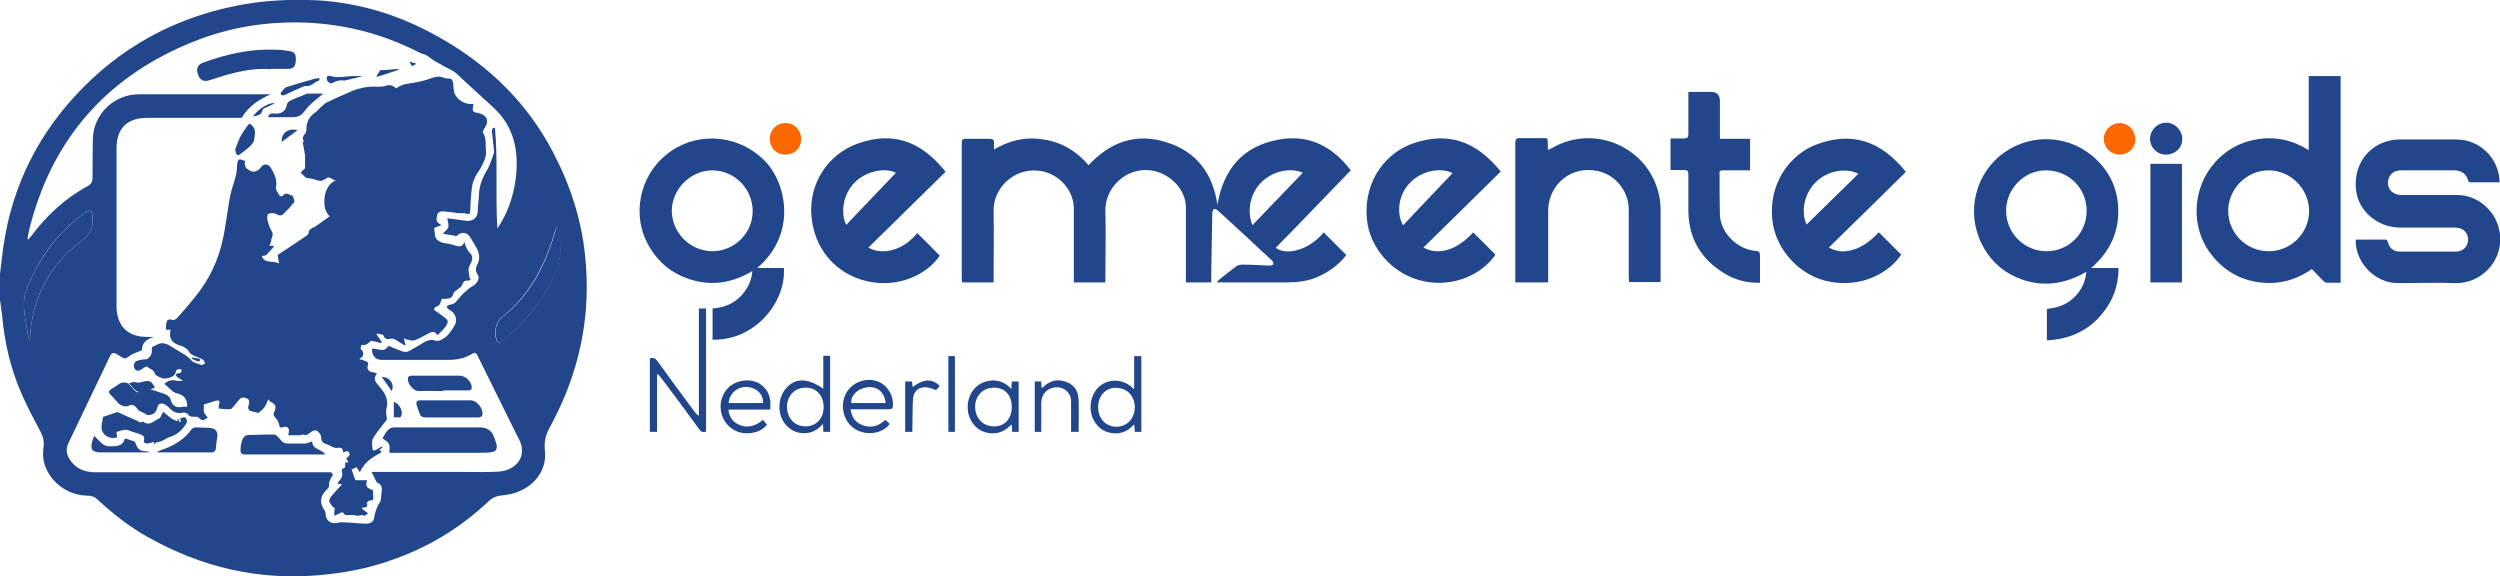
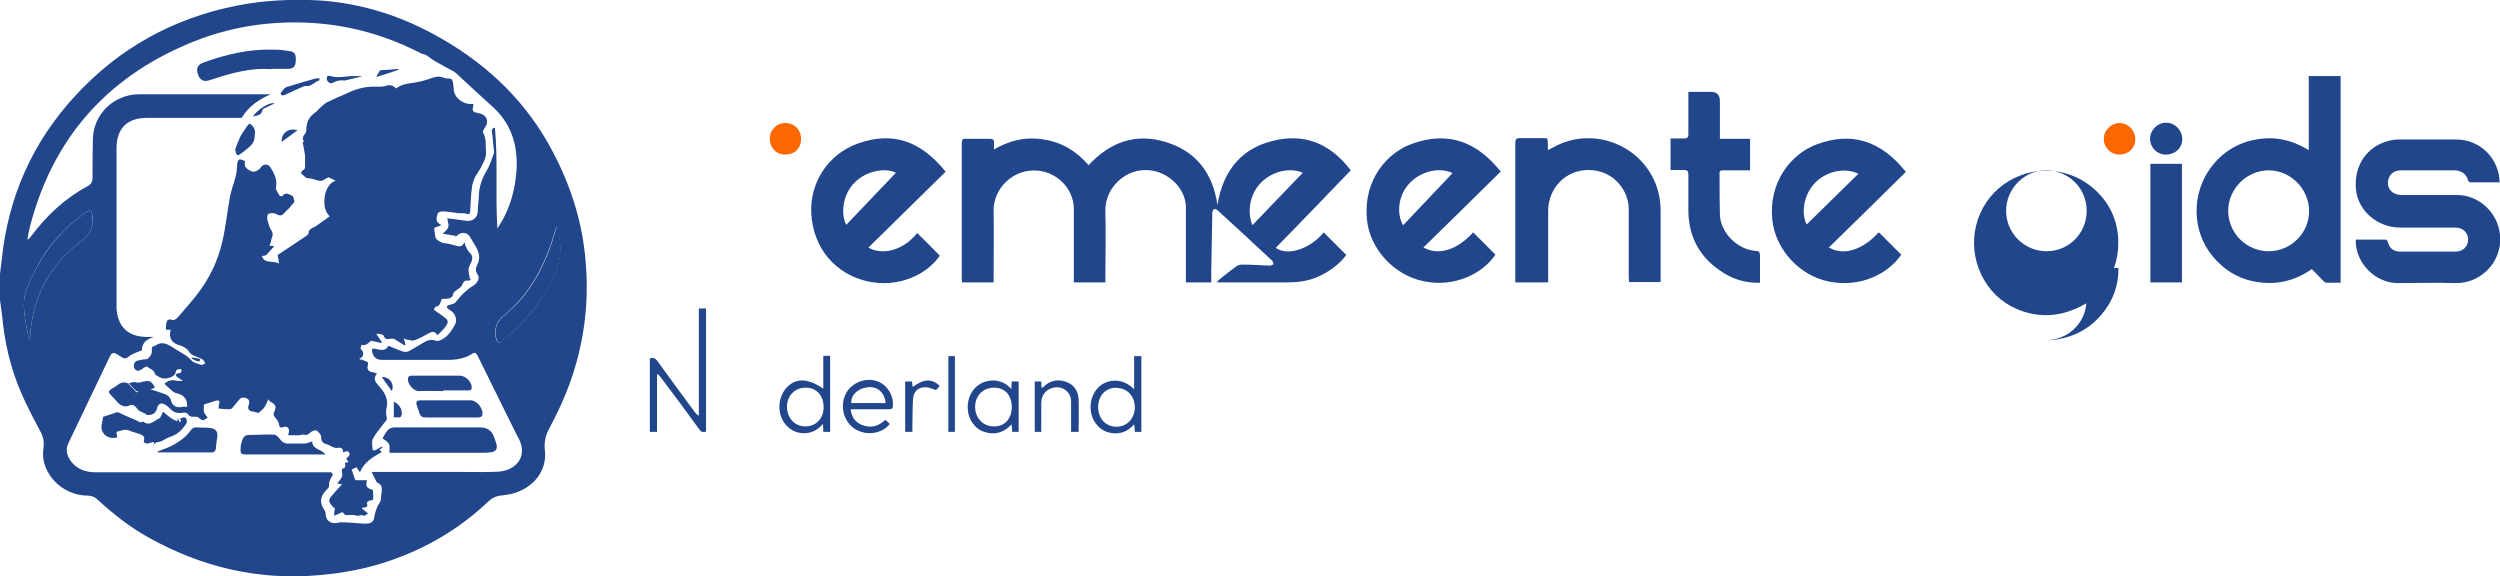
<svg xmlns="http://www.w3.org/2000/svg" id="Layer_1" data-name="Layer 1" version="1.1" viewBox="0 0 729.4 168.1">
  <defs>
    <style>
      .cls-1 {
        fill: #fd6700;
      }

      .cls-1, .cls-2 {
        stroke-width: 0px;
      }

      .cls-2 {
        fill: #21468b;
      }
    </style>
  </defs>
  <path class="cls-2" d="M0,79.9c.2-1.4.3-2.7.5-4.1,1.9-18.4,9-34.4,21.5-47.9C34.7,14.1,50.4,5.4,68.8,1.7c7.9-1.6,15.9-2,24-1.6,12.9.8,24.8,4.7,35.9,11.1,14,8,25.1,18.8,32.6,33.1,5,9.5,8.3,19.5,9.4,30.2,1.7,16-1,31.2-8,45.7-.8,1.7-1.7,3.3-2.5,4.9-1.1,2-1.5,4.2-1.2,6.5.5,4.9-2.3,9.5-7.4,11.7-1.5.7-3.2,1-4.8,1.2-1.6.1-3,.6-4.2,1.7-8.3,7.9-18,13.7-28.9,17.4-6.6,2.3-13.5,3.6-20.5,4.2-17.7,1.6-34.3-2.3-49.7-10.9-5.5-3-10.4-6.9-15-11.1-.9-.9-1.9-1.2-3.1-1.2-5.9-.1-11.2-4.2-12.6-9.9-.3-1.3-.3-2.8-.1-4.1.2-1.6,0-2.9-.7-4.3-2-3.8-4-7.5-5.7-11.4-3.2-7.3-5-15-5.7-23C.4,90.3.2,88.9,0,87.5c0-2.6,0-5.1,0-7.7ZM145,66.8c.3-.4.5-.8.8-1.2,2.8-4.5,4.3-9.5,4.8-14.7.7-7.5-.9-14.2-6.6-19.5-3.7-3.4-7.4-6.7-11-10.1-.2-.2-.4-.3-.7-.5-1.8-1-3.6-1.9-5.3-2.9-.9-.5-1.7-1.2-2.6-1.8-.5-.3-1.1-.3-1.7-.6-13.2-6.8-27.1-9.7-41.9-8.8-10.1.6-19.7,3.1-28.9,7.4C29.2,24.6,14.9,42.1,8.7,66.3c-.3,1.1-.5,2.3-.7,3.5.3,0,.4,0,.4-.1.2-.3.5-.5.7-.8,4.5-6,9.8-11,16.5-14.6,1.1-.6,1.4-1.4,1.4-2.5,0-3.8,0-7.6.1-11.4.2-6.8,5.8-12.9,13.6-12.9,4,0,8.1,0,12.1,0,8.3,0,16.6,0,24.9,0,.4,0,.8,0,1.3,0-3.4,1.5-6.4,3.4-8.5,6.9-.1,0-.5,0-1,0-8.9,0-17.8,0-26.7,0-5.7,0-8.8,3.1-8.8,8.8,0,15.4,0,30.8,0,46.3,0,1.2.2,2.5.6,3.6,1.1,3.3,3.9,5.1,7.9,5.2.8,0,1.7,0,2.5,0-2.2.6-3.6,1.7-3.6,3.9-1.4.6-2.8,1-3.8,1.8-.8.7-1.4.7-2.1.2-.4-.2-.8-.5-1.1-.7-1.3-.8-1.8-.7-2.4.6-4,8.4-8,16.8-12,25.1-.9,1.8-.6,3.5.5,5.1,1.8,2.6,4.4,3.5,7.5,3.5,22.5,0,44.9,0,67.4,0,.4,0,.8,0,1.2,0,.2.1.6.7.5.8-.7,1-1.2,2-1.1,3.2,0,.4-.4.8-.8,1.2-1.9,1.9-2,3.8-.5,5.9.2.3.3.6.3.9-.1,1.8,1.3,3.1,3.2,2.8.5-.1,1.1-.3,1.6-.2,2.3,0,4.5.3,6.8.4,1.1,0,2.3-.3,2.5-1.5.3-1.7.7-3.2,1.7-4.7.5-.7.3-1.8.5-2.7.3-1.9,0-2.5-1.4-3.2-.6-1.2-1-2.1-1.5-3,8.8,0,17.8,0,26.8,0,.2,0,.4,0,.6,0,3.3,0,6.6.1,9.8-.1,5-.4,8.4-4.5,5.8-9.5-1.5-2.8-2.8-5.7-4.3-8.6-2.6-5.2-5.1-10.4-7.7-15.6-.4-.7-.7-1.3-1.6-.7-2.2,1.4-4.6,1.8-7.1,1.8-6.5,0-13,0-19.4,0-1.8,0-3-1.5-2.7-3.3,1.7,0,3.6,1.3,4.7-.8,1.5.6,2.9,1.2,4.3,1.7.4.1,1,.1,1.4,0,1.2-.6,2.3-1.3,3.5-2,1.4-.8,2.7-1.9,4.6-1.2.5.2,1.2,0,1.7-.3,1.9-.9,2.9-2.6,3.9-4.3.8-1.4.2-3.2-1.1-4.1-.3-.2-.6-.4-.9-.6-.2-.2-.4-.5-.3-.7,0-.2.4-.3.6-.4.6-.2,1.4-.3,1.8-.7,1.1-1.2,2-2.5,3.3-3.5.5-.4.9-.8,1.4-1.1,1.7-.8,2.7-2.5,1.8-3.7-.8-1.1-.4-2,0-2.9.9-1.8.5-3.4-.4-5-.5-.9-1.1-1.8-1.6-2.7-.8-1.5-2.3-1.9-3.7-.9-.2.2-.5.4-.7.6,0-.1,0-.2,0-.3-1.3-.2-2.5-.4-3.7-.6.6-.7,1.4-1.2,1.6-2,.2-.7-.2-1.6-.3-2.5,1.7.2,3.5.4,5.3.7,2,.3,3.5-.7,3.6-2.8,0-1.4.2-2.7.3-4.1,0-2.9.9-5.4,2.4-7.9.9-1.5,1.4-3.3,2-4.9.1-.3,0-.6,0-.9-.2-1.9-.4-3.8-.6-5.7,0-.3.3-.5.4-.8.2,0,.3,0,.5,0,.9,9.7.1,19.4.7,29.2ZM8.5,99c.1,0,.2,0,.3,0,0-.4,0-.7,0-1.1.5-7.4,2.8-14.1,7.3-20.1,2.2-2.9,4.8-5.3,7.7-7.5,2.1-1.6,3.5-3.5,3.2-6.3,0-.5,0-1-.1-1.4,0-.4-.2-1-.5-1.1-.3-.1-.9,0-1.2.3-6.1,4.3-11.1,9.7-14.5,16.3-1.3,2.4-2.5,4.8-3.3,7.4-.9,3.2-.2,6.5.3,9.7.2,1.3.5,2.5.8,3.8ZM162.6,66.2c-.1,0-.2,0-.3,0-.1.3-.2.7-.3,1-2.8,9.8-7.2,18.6-15.4,25.2-1.9,1.5-2.6,4.3-1.8,6.7.4,1,.9,1.1,1.6.4.5-.5,1-1,1.6-1.4,5.3-4.3,9.4-9.5,12.6-15.5,2.1-3.9,3.3-7.9,2.7-12.4-.2-1.3-.6-2.7-.8-4Z" />
  <path class="cls-2" d="M289.5,43.9c4.8-2.9,9.7-4.1,15-3.2,5.3.8,9.6,3.4,13.1,7.5,6.3-6.8,13.9-9.5,22.7-6.7,8.8,2.7,13.6,9.2,14.9,18.3,1.7-10.4,7.4-17.2,18-19.1,9-1.6,15.8,2.3,20.9,9-3.7,3.8-7.3,7.6-11,11.4-3.6,3.8-7.3,7.5-10.9,11.2,3.4,2.5,10,.4,14-4.5,2.2,2.2,4.4,4.4,6.6,6.6-2.3,3-5.4,5.2-9.1,6.7-2.7,1-5.5,1.3-8.3,1.3-6.4,0-12.9,0-19.3,0-.3,0-.6,0-1.1,0,.2-.3.4-.5.6-.7,1.7-1.4,3.3-2.7,5.1-4,.5-.4,1.2-.5,1.8-.5,2.6,0,5.3.2,7.9.3.4,0,.8-.2,1.2-.4-.2-.4-.2-.9-.5-1.1-5.3-4.9-10.5-9.8-15.8-14.6-.3-.3-.9-.5-1.1-.4-.3.2-.5.8-.5,1.2-.1,5.7-.2,11.3-.3,17,0,1,0,2.1,0,3.2h-7.4c0-.6,0-1.1,0-1.6,0-6.8,0-13.6,0-20.4-.1-5.4-4.9-10-10.3-10.7-7.4-.9-13.4,5.3-13.2,11.9.2,6.4,0,12.8,0,19.2,0,.5,0,1,0,1.6h-9.2c0-.6,0-1.1,0-1.6,0-6.7,0-13.5,0-20.2-.2-5.6-4.8-10.2-10.3-10.8-7.4-.8-13.3,5.3-13.1,11.8.1,6.4,0,12.9,0,19.3,0,.5,0,.9,0,1.5h-9.2c0-.4-.1-.8-.1-1.2,0-13.1,0-26.3,0-39.4,0-1.1.3-1.4,1.4-1.3,2.2,0,4.5,0,6.7,0,1.1,0,1.4.4,1.3,1.4,0,.6,0,1.2,0,2.1ZM365.4,65.7c5-5.2,9.9-10.3,14.7-15.3-3.7-1.6-8.7-.5-12,2.7-3.3,3.2-4.4,8.3-2.7,12.6Z" />
  <path class="cls-2" d="M683,82.5c-1.5,0-2.8,0-4.1,0-.4,0-.8-.3-1.1-.6-1.1-1.1-2.1-2.2-3.3-3.4-5.3,3.7-10.9,4.8-17,3.6-4.8-1-8.8-3.5-11.9-7.3-6.1-7.3-6.3-18.1-.6-25.9,3.3-4.4,7.7-7.2,13.2-8.2,5.5-1,10.5.1,15.4,3.1v-21.6h9.3v60.2ZM661.9,73.3c6.5,0,11.8-5.3,11.8-11.7,0-6.5-5.4-11.9-11.8-11.9-6.4,0-11.8,5.4-11.8,11.8,0,6.5,5.3,11.8,11.8,11.8Z" />
-   <path class="cls-2" d="M220.9,78.2h7.8c.7,9.7-8.2,21.2-20.8,20.9v-9.1c3.7-.3,6.8-1.6,9.1-4.6,1.4-1.8,2.3-3.8,2.5-6.3-6.6,3.9-13.3,4.6-20.3,1.6-4.9-2.1-8.4-5.7-10.7-10.5-4.3-9.2-1.1-20.5,7.4-26.2,8.6-5.8,20.1-4.4,27.3,3,6.3,6.5,9.4,21.3-2.3,31.2ZM207.8,73.3c6.4,0,11.8-5.2,11.8-11.7,0-6.5-5.2-11.8-11.7-11.9-6.3,0-11.8,5.3-11.9,11.7,0,6.4,5.2,11.8,11.8,11.9Z" />
-   <path class="cls-2" d="M610.1,78.2h8c0,5.2-1.6,9.6-4.9,13.5-4.1,4.9-9.5,7.3-16,7.6v-9.2c3.9-.3,7.1-1.8,9.4-5,1.2-1.7,1.9-3.5,2.1-5.8-6.7,3.9-13.5,4.6-20.4,1.6-4.6-2-8-5.4-10.2-9.9-4.5-9.2-1.8-20.4,6.5-26.4,8.4-6,19.8-5.2,27.2,2.1,4.5,4.4,6.5,9.9,6.2,16.1-.3,6.2-3.1,11.3-8,15.5ZM608.8,61.5c0-6.5-5.1-11.7-11.7-11.8-6.4-.1-11.8,5.3-11.8,11.8,0,6.5,5.3,11.8,11.8,11.8,6.5,0,11.7-5.2,11.7-11.8Z" />
+   <path class="cls-2" d="M610.1,78.2h8c0,5.2-1.6,9.6-4.9,13.5-4.1,4.9-9.5,7.3-16,7.6c3.9-.3,7.1-1.8,9.4-5,1.2-1.7,1.9-3.5,2.1-5.8-6.7,3.9-13.5,4.6-20.4,1.6-4.6-2-8-5.4-10.2-9.9-4.5-9.2-1.8-20.4,6.5-26.4,8.4-6,19.8-5.2,27.2,2.1,4.5,4.4,6.5,9.9,6.2,16.1-.3,6.2-3.1,11.3-8,15.5ZM608.8,61.5c0-6.5-5.1-11.7-11.7-11.8-6.4-.1-11.8,5.3-11.8,11.8,0,6.5,5.3,11.8,11.8,11.8,6.5,0,11.7-5.2,11.7-11.8Z" />
  <path class="cls-2" d="M729.4,53.2c-2.9,0-5.8,0-8.7,0-.2,0-.5-.3-.6-.5-.5-2.1-2.1-2.9-3.8-3-5.3,0-10.6,0-15.8,0-2.4,0-3.8,1.6-3.8,3.7,0,2.1,1.6,3.4,3.9,3.5,5.4,0,10.9,0,16.3,0,6.4,0,11.9,5.2,12.5,11.6.8,8.3-6.1,14.3-13,14.1-5.6-.2-11.2,0-16.8,0-6.5,0-12.2-5.7-12.3-12.2,0-.1,0-.2.1-.5,1.4,0,2.8,0,4.2,0,1.3,0,2.6,0,4,0,.6,0,.9,0,1.1.8.5,1.8,1.7,2.7,3.5,2.7,5.4,0,10.9,0,16.3,0,2.1,0,3.6-1.5,3.6-3.5,0-2-1.5-3.5-3.7-3.5-5.4,0-10.7,0-16.1,0-6.6,0-12.2-4.8-12.9-10.9-.8-7.1,3.2-13,9.9-14.5.8-.2,1.7-.3,2.5-.3,5.6,0,11.3,0,16.9,0,7,0,12.6,5.7,12.6,12.8Z" />
  <path class="cls-2" d="M253.3,72.2c4.3,2.5,10.4.7,14.3-4.2,2.2,2.2,4.4,4.3,6.6,6.6-4,5.8-12.4,9.4-21,7.5-9.5-2.1-15.9-9.7-16.5-19.7-.5-8.9,4.7-17.3,13.5-20.5,10-3.6,18.3-1,25.7,8.2-7.5,7.4-15,14.7-22.5,22.1ZM246.9,65.6c4.9-5.1,9.7-10.2,14.5-15.2-3.2-1.6-8.7-.5-12,2.8-3.7,3.7-4.1,9.3-2.5,12.4Z" />
  <path class="cls-2" d="M556.1,50.1c-7.5,7.4-15,14.8-22.5,22.1,4.2,2.5,9.8.8,14.5-4.4.1,0,.2.2.4.3,2.1,2.1,4.1,4.1,6.2,6.2-3.8,5.6-11.8,9.6-20.8,7.9-8.8-1.6-15.9-9.4-16.8-18-1.2-10.8,5.3-19.3,13-22.1,10-3.7,18.6-1.2,26,8.1ZM542.2,50.7c-3.8-1.9-9.2-.8-12.5,2.5-3.6,3.6-4.2,9.1-2.6,12.3,5-4.9,10-9.8,15.1-14.8Z" />
  <path class="cls-2" d="M437.8,50.1c-7.5,7.4-15,14.8-22.5,22.1,4.4,2.5,9.9.7,14.5-4.4,2.2,2.2,4.4,4.3,6.5,6.5-3.6,5.4-11.7,9.6-20.7,7.8-8.9-1.7-16.1-9.6-16.8-18.3-1-11.6,6.1-19.5,13.6-22,10.3-3.5,18.4-.5,25.5,8.3ZM409.3,65.8c4.8-5.1,9.7-10.2,14.5-15.3-3.7-1.8-9.1-.6-12.4,2.8-3.4,3.4-4.1,8.9-2,12.5Z" />
  <path class="cls-2" d="M451.4,82.4h-9.3c0-.5,0-1,0-1.5,0-13,0-26,0-39.1,0-1.2.4-1.6,1.6-1.5,2,0,3.9,0,5.9,0,2.2,0,1.9-.2,2,1.9,0,.4,0,.9,0,1.6.5-.3.8-.4,1.2-.6,12.9-7.5,29.4.4,31.5,15.2.1.9.2,1.7.2,2.6,0,6.7,0,13.5,0,20.2,0,.4,0,.7,0,1.1h-9.2c0-.5-.1-1-.1-1.5,0-6.6,0-13.2,0-19.8,0-5.2-4.2-11.4-11.8-11.4-6.6,0-11.7,5.3-11.7,11.9,0,6.4,0,12.9,0,19.3v1.5Z" />
  <path class="cls-2" d="M513.6,82.5c-3.9.1-7.4-.8-10.6-2.8-6.7-4.1-10.3-10.1-10.4-18.1,0-3.6,0-7.1,0-10.7,0-1-.3-1.3-1.3-1.3-1.3,0-2.5,0-3.9,0v-9.2c1.3,0,2.6,0,3.8,0,1,0,1.4-.2,1.4-1.3,0-3.6,0-7.3,0-10.9,0-.4,0-.9,0-1.4,2.3,0,4.4,0,6.6,0q2.6,0,2.6,2.7c0,3.5,0,6.9,0,10.4,0,.1,0,.2,0,.6h8.8v9.2c-.4,0-.8,0-1.3,0-2.2,0-4.4,0-6.6,0-.6,0-1.1.1-1,.9,0,4.1,0,8.2.1,12.2.3,5.2,5.1,10,10.4,10.4,1,0,1.3.4,1.3,1.4,0,2.6,0,5.2,0,7.9Z" />
  <path class="cls-2" d="M627.4,82.4v-34.6h9.2v34.6h-9.2Z" />
  <path class="cls-2" d="M191.7,126h-2.1v-21.4c.9-.4,1.5-.1,2.1.6,3.6,5,7.3,10,11,15,.3.4.6.8,1.2,1.1v-31.3h2.1v35.9c-1,.4-1.6,0-2.1-.8-3.7-5.1-7.4-10.1-11.2-15.1-.2-.3-.5-.6-1-.9v16.8Z" />
  <path class="cls-2" d="M333,126h-1.9c0-.7-.1-1.3-.2-2.2-2,2.3-4.5,3.1-7.3,2.4-1.7-.4-3-1.4-4-2.8-2.3-3.2-1.7-8.1,1.1-10.6,2.3-2.1,6.8-2.8,10.2.8v-9.7h2.1v22.2ZM325.8,113.1c-3.2,0-5.4,2.3-5.4,5.7,0,3.3,2.2,5.7,5.3,5.7,3.1,0,5.3-2.3,5.4-5.6,0-3.3-2.2-5.7-5.3-5.7Z" />
  <path class="cls-2" d="M242.2,126h-2c0-.6,0-1.3-.1-2.3-2,2.3-4.4,3.1-7.2,2.5-1.6-.4-2.9-1.3-3.9-2.6-2.3-3-2.1-7.7.5-10.5,2.7-2.9,6.2-2.8,10.7.3v-9.6h2v22.1ZM240.3,118.8c0-3.4-2.1-5.7-5.2-5.7-3.2,0-5.4,2.3-5.5,5.5,0,3.3,2.2,5.8,5.4,5.8,3.1,0,5.3-2.3,5.3-5.6Z" />
  <path class="cls-2" d="M297.2,126h-1.9c0-.6,0-1.3-.2-2.2-1.7,1.9-3.7,2.8-6.1,2.6-1.9-.2-3.5-.9-4.7-2.3-2.6-2.8-2.6-7.7-.1-10.6,1.4-1.6,3.2-2.4,5.4-2.5,2.2,0,3.9.8,5.5,2.5,0-.9,0-1.5.1-2.2h2v14.6ZM295.2,118.8c0-3.5-2-5.7-5.2-5.7-3.2,0-5.5,2.4-5.5,5.6,0,3.3,2.4,5.8,5.6,5.7,3.1,0,5.1-2.3,5.1-5.7Z" />
  <path class="cls-2" d="M248.2,119.5c.3,2.2,1.3,3.6,3.1,4.4,2.6,1.1,4.9.6,7-1.4.5.4.9.8,1.3,1.2-2.4,3.1-7.5,3.6-10.8,1-3-2.4-3.8-7-1.7-10.4,2.1-3.2,6.4-4.4,9.7-2.7,2.4,1.2,4,4.2,3.7,6.9,0,.8-.5.9-1.1.9-3.2,0-6.5,0-9.7,0-.4,0-.9,0-1.5,0ZM258.4,117.6c-.3-3.2-2.5-5-5.4-4.6-2.9.4-4.9,2.5-4.6,4.6h9.9Z" />
-   <path class="cls-2" d="M224.7,119.5h-12.2c.3,2.1,1.2,3.5,2.9,4.3,2.3,1.2,4.9.7,7.2-1.3.4.4.7.9,1.2,1.4-1.4,1.7-3.3,2.4-5.5,2.5-3.4.2-6.5-1.9-7.6-5.1-1.2-3.4,0-7.1,2.8-9,2.4-1.6,5.9-1.8,8.2-.3,2.6,1.7,3.4,4.3,3,7.5ZM212.6,117.6h10c.2-2.5-1.8-4.5-4.6-4.7-2.8-.2-5.3,2-5.4,4.7Z" />
  <path class="cls-2" d="M303.9,126h-2v-14.7h1.9c0,.6,0,1.2.1,1.9.2-.1.4-.2.5-.3,1.9-1.9,4.2-2.4,6.6-1.5,2.4.8,3.6,2.7,3.7,5.2.1,3.1,0,6.2,0,9.4h-2.2c0-2.7,0-5.4,0-8.1,0-.6,0-1.2-.1-1.8-.5-2-2.4-3.3-4.4-3.1-2.4.2-4.1,1.9-4.2,4.4,0,2.4,0,4.9,0,7.3,0,.4,0,.9,0,1.4Z" />
  <path class="cls-2" d="M631.9,45.1c-2.6,0-4.6-2.1-4.6-4.6,0-2.5,2.1-4.7,4.7-4.7,2.6,0,4.7,2.2,4.7,4.8,0,2.6-2.1,4.5-4.7,4.5Z" />
  <path class="cls-1" d="M618.4,45.1c-2.6,0-4.6-2.1-4.6-4.6,0-2.5,2.2-4.6,4.6-4.6,2.6,0,4.6,2.2,4.6,4.8,0,2.5-2,4.4-4.6,4.4Z" />
  <path class="cls-1" d="M224.6,40.4c0-2.5,2.1-4.6,4.6-4.5,2.6,0,4.6,2.1,4.5,4.7,0,2.7-1.9,4.5-4.6,4.5-2.6,0-4.5-1.9-4.5-4.7Z" />
  <path class="cls-2" d="M266.1,126h-2v-14.7h2c0,.5.1,1,.2,1.6,3.2-2.4,5.6-2.5,7.9-.3-.4.4-.8.9-1.1,1.2-1-.3-1.8-.7-2.7-.8-2.2-.2-3.8,1-4,3.2-.2,2.6-.1,5.2-.2,7.9,0,.6,0,1.2,0,1.8Z" />
  <path class="cls-2" d="M276.7,103.9h1.9v22.1h-1.9v-22.1Z" />
  <path class="cls-2" d="M8.5,99c-.3-1.3-.6-2.5-.8-3.8-.5-3.2-1.2-6.5-.3-9.7.8-2.6,2-5,3.3-7.4,3.5-6.6,8.4-12,14.5-16.3.3-.2.9-.4,1.2-.3.3.1.4.7.5,1.1,0,.5,0,.9.1,1.4.3,2.8-1.1,4.7-3.2,6.3-2.9,2.2-5.5,4.6-7.7,7.5-4.5,5.9-6.8,12.7-7.3,20.1,0,.4,0,.7,0,1.1-.1,0-.2,0-.3,0Z" />
  <path class="cls-2" d="M162.6,66.2c.3,1.3.7,2.6.8,4,.6,4.4-.6,8.5-2.7,12.4-3.2,6-7.4,11.2-12.6,15.5-.6.5-1.1.9-1.6,1.4-.8.7-1.3.6-1.6-.4-.8-2.3-.2-5.1,1.8-6.7,8.2-6.5,12.6-15.3,15.4-25.2,0-.3.2-.7.3-1,.1,0,.2,0,.3,0Z" />
  <path class="cls-2" d="M37.4,112c.8-.4,1.5-.7,2.5-.4.6.2,1.4-.2,2.1-.3,1.7-.4,2.3,0,3.2,1.8-.3.1-.7.3-1.3.5,1.4.4,2.2.7,3.1,1,1.2.4,2.5.7,2.9,2.3.4,1.6,1.8,2.2,3.3,1.8.4-.1.9,0,1.4,0,0-1.1,0-1.9-1-3-.9-.8-1.7-.8-2.5-1.1-.7-.3-1.2-.9-1.8-1.4-.5-.4-.9-.8-1.3-1.2.9-1,2.3-1.3,3.6-.9.5.1,1,0,1.8,0-.8-.5-1.3-.8-1.7-1.1-.7-.6-.3-1.1.4-1.1.8,0,.9-.5.8-1.2-.8.1-1.5-.2-1.7,1.1-.2,1.2-3.2,2.1-4.2,1.4-.2-.1-.5-.1-.7-.3-.4-.2-1-.5-1.1-.8-.2-1.3-1.6-1.4-2.3-2.2,0,0-.5.2-.8.3-.3.2-.6.5-1,.7-.8.4-1.5.4-1.9-.5-.4-.7,0-1.9.7-2.1,1-.3,2-.5,3-.5.3-.3.8-.6,1-1,.3-.5.5-1.1.4-1.6-.1-.8.1-1.1.8-1.3.1,0,.2,0,.3-.1,2.2-1.5,3.9-.1,5.7,1,1.7,1.1,3.5,1.9,4.8,3.4.6.7,1.9.9,2.9,1.3.3,0,.7-.3,1.1-.5-.2-.3-.4-.7-.6-1-.3-.2-.6-.3-.9-.5,0,0,0,0,0,0-.5-.2-1-.4-1.5-.6-.8-.3-1.4-.6-1.9-1.5-.4-.7-1.5-1.3-2.4-1.6-2.4-.6-3.5-2.1-2.8-4.6h-1.4c0-.8,0-1.7.3-2.5,0-.3.8-.6,1.1-.5,1.2.6,1.8-.4,2.4-1,1.7-1.9,3.4-3.9,5-5.9,3.8-4.8,6.4-10.1,7.7-16,1-4.3,1.4-8.6,2.2-12.9.4-2.1,1.2-4,1.7-6.1.3-1.1.3-2.3.4-3.4.2-1.5.6-1.7,2-1,0,0,.2,0,.3,0-.3,1.6.1,2.3,1.9,3.1.8.3,2.1-.2,2.7-1.2.7-1,2.1-1.1,2.8,0,1.1,1.8,2.1,3.6,1.6,5.9-.1.7.7,1.7,1.1,2.4,0,.2.8.2.9,0,.9-1.2,1.9-.3,2.7,0,.4.1.6,1.1.7,1.7,0,.2-.4.6-.7.9-.3.3-.5.7-.8,1-.6.6-1.2,1.1-1.7,1.7-.7.7-1.3.5-2.2,0-.6-.3-1.5-.3-2.2,0-.3.1-.4,1.1-.3,1.7.3,1.1.6,2.3,1.2,3.2.8,1.1,0,2-.1,2.9,0,.5-.3.9-.5,1.5.7,0,1,0,1.4.1-.7.8-1.4,1.7-2.2,2.5-.3.3-.8.3-1.4.4.8,2.4,3.3,1.2,5,2.2-.1-.8-.2-1.6-.4-2.5,2.5-1.7,5.2-3.4,7.8-5.2.6-.4,1.3-.7,1.3-1.7,0-.4.8-.8,1.3-1.2,0,0,.3,0,.3,0,1.5-1,2.9-2.1,4.5-3.2-1.5-1.4-1.7-3.3-1.5-5.5.2-2.1,1.4-4.3,3.2-4.9-.7-.3-1.2-.6-2.1-1-.4.2-1.1.7-1.8,1-.4.2-1,0-1.5-.1-.9-.3-1.7-.6-2.7-.6-.6,0-1.3-.9-2-1.5,0,0,.3-.7.5-.8.7-.3.8-.8.7-1.6,0-.9,0-1.9,0-2.8-.2-1.3-.5-2.6-.7-3.9,0,0,.2,0,.5,0-.8-.9-.4-1.7.3-2.5.3-.4.3-1.1.3-1.6.1-2,1-3.4,2.6-4.5.7-.5,1.1-1.2,1.8-1.7.5-.4.9-.9,1.5-1.2,2-1,4.1-1.9,6.2-2.8,2.7-1.3,5.6-2,8.6-1.8.9,0,1.8,0,2.6-.3,1.2-.4,2,0,2.9.8,1.6-1.3,3.5-1.4,5.4-1.7,1.2-.2,2.5-.5,3.7-.9,1.6-.5,3.1-1.3,4.8-.5.6.3,1.4.1,2,.3.3,0,.5.5.6.8.2.8.2,1.7.3,2.5.3,2.5,3.1,4.4,5.7,4,0,.3,0,.6-.1.9-.3,1.1.1,1.6,1.2,1.7.3,0,.5.2.8.2,1.7.5,2.4,1.6,2,3.1-.2.6-.7,1.2-1,1.8-.1.2-.2.6,0,.8,1,1.8.6,3.8.8,5.7.1,1.2-.6,2.6-1.2,3.8-.5,1.2-1.4,2.2-2,3.4-.4.9-.8,1.9-.9,2.9-.3,2.3-.4,4.5-.5,6.8,0,1-.3,1.3-1.3.9-.5-.2-1.1,0-1.6-.1-.2,0-.4,0-.6,0-1.3-.2-2.6-.4-3.9-.5-.9-.1-2,0-2.2.9-.2.8-.6,2,.6,2.7.2.1.3.2.6.4-.9.3-1.6.6-2.1.8,0,.8.2,1.6.3,2.5,0,.8,1.4,1.7,2.4,1.9,1,.1,2,.3,3,.6,1.3.4,2.4.9,3.1-.9.1.4.2.9.4,1.3.3.6.6,1.3,1.1,1.8.9.8.9,1.6.6,2.6-.3.7-.8,1.4-.9,2.2,0,.9.2,1.9.4,2.9.1,0,.3,0,.4,0-.3.2-.6.5-.8.5-1.3-.3-1.6.6-2,1.5-.2.4-.7.6-1,.9-.5.4-1.3.8-1.4,1.3-.3,1.4-1.2,1.5-2.3,1.6-.4,0-.7,0-1.1,0-.4.9-.4,2.1-1.8,2.3-.2,0-.4.8-.5.9,1.4,1,2.7,1.8,3.8,2.8.2.2.3.9.1,1.2-.2.5-.5.9-.9,1.4-.6.7-1.2,1.3-2,2-.8-1.4-1.7-1-2.6-.5-1.3.7-2.7,1.5-4.1,2-.6.2-1.3-.1-2-.2-.3,0-.6-.2-1.1-.4.2.8.4,1.3.5,1.9,0,0-.2.1-.2.2-1-.6-1.9-1.2-2.9-1.8-.3-.2-.7-.2-1-.2-.9.1-1.8.5-2.3-.9-.1-.4-1.3-.4-2-.6,0,.1,0,.2,0,.3l1.5,2.2c0,.1-.2.2-.2.3-.9-.2-1.8-.5-2.9-.7-.7.5-1.4,1.6-2.8,1.2,0,0-.3.7-.3,1.1,0,.2.4.4.5.6.5,1,.4,1.8-.9,2.4.1,0,.2.1.3.2.3,0,.6,0,.9.2.6.4,1.8.2,1.3,1.6-.3.9.2,1.8,1.4,1.9.4,0,.7.2,1.3.4-1.4,1.6-.3,2.6.7,3.8,1.5,1.7,2.7,3.6,2.1,6.2-.2.8-.2,1.8,0,2.6.3.9-.3,1.3-.7,1.8-1.1,1.5-2.4,2.9-3.3,4.6-.4.8-.2,2-.1,3,0,.6.6.5,1.1.2.5-.3,1-.6,1.6-.9,0,.1.1.2.2.3-.3.2-.5.4-.9.6.2.2.5.5.7.7-2.5,1.4-5.1,2.8-6.4,5.9-.4-.6-.7-1.1-1-1.5-.4.2-.9.5-1.4.7.4,1.1.7,2.2,1.1,3.1h3.4c-.5,1.9-.2,2.2,1.7,2.9,0,.7.1,1.2.1,1.8,0,.6.2,1.3-.9,1.2-.3,0-1,.6-1,.7.5,1.3-.2,1.4-1.3,1.4,0,.1,0,.2-.1.3.5.4,1,.8,1.8,1.4-.5.3-1.1.8-1.2.7-.7-.5-1.5.1-2,0-1.1-.4-2.2-.2-3.2-.2-.4,0-.8-.6-1.1-.9-.8.4-1.5.7-2.4,1.1,0-.9.1-1.7.2-2.4,0,0-.2,0-.3.1-.5-.6-1-1.1-1.3-1.8-.1-.4.1-1,.4-1.4,1-1.2,2-2.3,3.3-3.7-.7-.1-1-.2-1.3-.2,0,0,0-.2,0-.2.8-1,1.8-1.9,1.2-3.4,0-.2.1-.8.3-.8,1.1-.2.6-1,.7-1.7.3,0,.6-.1,1-.2-.3-.4-.4-.6-.7-1,.6-.6,1.7-1.2.4-2.2-.4.1-.8.2-1.3.4,0-1.6-.9-1.4-2-1.3-.6,0-1.2-.4-1.7-.6-.4-.2-.7-.4-1.1-.5-1.1-.3-1.6-.8-1.6-2.1,0-.7-.8-1.6-1.4-1.9-.5-.2-1.5.3-2,.8-.6.6-1.1.6-1.8.4-.4,0-.8.2-1.3.2-1,0-2,0-3.1,0,0-.4.1-.6.2-.9.2-1.1-.5-1.9-1.6-1.5-.9.3-1.1.2-1.3-.8-.1-.8-.7-1.5-1.2-2.1-.4-.5-.5-.9-.2-1.5.7-1.5.5-2.2-1.1-3-.2-.1-.3-.3-.6-.7-.4.9-.7,1.7-1.2,2.4-.5.7-1.3,1.2-1.7,1.6-.7-.2-1.3-.4-2-.5-.7-.1-1.2-.8-.9-1.6.5-1.5.2-2.1-1.3-2.4-.3,0-.9,0-1.1.3-.9.9-1.6,2-2.5,2.9-.2.2-.7.2-1.1.2-.8,0-1.6-.1-2.7-.2,0-.3,0-.8.1-1.3.4-.9,0-1.2-.9-1-1.2.4-2.4.8-3.5,1.1,0,.9-.1,1.6,0,2.2.2.6.7,1.1,1.1,1.6-1.3,1.1-1.6,1-2.7,0-.3-.3-.9-.2-1.3-.2-.7,0-1.3,0-1.7-.7-.2-.4-1.1-.6-1.5-.5-1.5.3-2.7,0-3.8-1.2-.6-.6-1.3-1.2-2-1.4-.7-.2-1.4,0-1.7,1.1-.4,1.6-1.2,2.2-2.8,2.2-.3,0-.6-.3-.9-.5-.5-.2-1-.5-1.5-.7-.2-.1-.4-.4-.6-.6-.7-.8-1.2-1.6-2.6-.9-1,.5-2.4-.1-3.2-1-.6-.7-1.2-1.4-1.8-2-.9-.9-1-1.2,0-1.9.7-.5,1.4-.8,2-1.3.9-.7,1.9-.8,2.9-.3.6,1.1,1.3,2.3,2,3.6.4-.5.7-.9.9-1.2,0,0,0-.1-.1-.2-.2,0-.4.2-.3.1-.9-.9-1.7-1.6-2.4-2.4Z" />
  <path class="cls-2" d="M113.6,132c.2-2.6.1-2.7-2-4.1.4-.7.8-1.5,1.3-2.1.5-.7,1.2-1.1,2.2-1.1,8.3,0,16.6,0,24.9,0,2,0,3.4.8,4.1,2.7.3.8.6,1.6.8,2.4.2,1.2-.2,1.9-1.4,2.1-1.1.2-2.1.2-3.2.2-8.4,0-16.8,0-25.2,0-.5,0-.9,0-1.4,0Z" />
  <path class="cls-2" d="M79.1,20.2c-5.5-.5-11.3,1-17,2.9-.4.1-.8.3-1.3.4-1.6.4-2.6-.3-3.1-2-.5-1.5,0-2.6,1.5-3.2,6.8-2.5,13.8-4.1,21.2-3.8,1.4,0,2.7.2,4,.4,1.6.2,2,.9,1.9,2.8-.1,1.7-.6,2.3-2.2,2.4-1.5,0-3,0-5,0Z" />
  <path class="cls-2" d="M44.9,130c0-.5,0-.7.1-1-.2,0-.3,0-.4,0-.5.1-1,.3-1.5.4-.7,0-1.3-.2-1.1-1,.3-1-.3-1.4-1.1-1.7-1-.4-2.1-.6-3-1-1.4-.7-2.6,0-3.9.3,0,.5.1,1.1.2,1.6-2.3.7-4.5-.7-4.6-2.9,0-.9.3-1.8.5-3.1,1-.3,2.5-.8,3.9-1.3.1,0,.3,0,.5,0,1.7.8,3.4,1.6,5.2,2.3.6.3,1.2.9,2,.4,0,0,0,0,.1,0,1.8,1.5,3.2-.3,4.6-.9.5-.2.7-1.1,1.2-2,.4.4.9.8,1.4,1.2.4.3.7.6,1.2.9.5.3,1,.5,1.6.7v-1c.3.6.5.9.6,1.3.1,0,.2-.2.4-.3,0-.2-.2-.5-.3-.8.8-.2,1.6-.8,2,.4,0,.2,0,.6,0,.8-1.1,1.9-2.7,3.5-4.7,4.1-1.4.4-2.4,1.5-3.9,1.6-.3,0-.6.4-1.2.8Z" />
  <path class="cls-2" d="M91.1,128.7c-.1,2.5,2.7,2.2,3.8,3.9-3.3,0-6.5,0-9.7,0-4.4,0-8.8,0-13.2,0-1.7,0-1.9-.2-1.8-1.9,0-.7.2-1.4.4-2.1.3-1,.9-1.7,2-1.7,2.5,0,4.9-.2,7.4-.1.5,0,1.1.6,1.5,1.1.7,1,1.5,1.6,2.8,1.5,1.6,0,3.2,0,4.7,0,.6,0,1.3-.4,2-.6Z" />
  <path class="cls-2" d="M131.9,121.8c-2.4,0-4.8,0-7.2,0-1.7,0-2-.2-2.5-1.8-.2-.6-.4-1.1-.6-1.7-.3-1.1,0-1.5,1.1-1.5,2.8,0,5.7,0,8.5,0,2,0,4.1,0,6.1,0,1.9,0,3.9,2.6,3.4,4.4,0,.3-.7.6-1.1.6-2.6,0-5.2,0-7.8,0Z" />
  <path class="cls-2" d="M45.8,131.8c1.5-.6,3.1-1.1,4.6-1.9,2-1.1,3.9-2.4,5.2-4.3.5-.7,1-1,1.9-.9,1.3.1,2.7,0,4.1.2,1.4.2,2,1.2,1.8,2.6-.2,1-.3,2-.4,3.1,0,1-.6,1.5-1.6,1.4-5.1,0-10.2,0-15.3,0,0,0,0-.1,0-.2Z" />
  <path class="cls-2" d="M129.2,114.1c-2.3,0-4.6-.1-6.9,0-1.6.1-3.3-2-3.3-3.4,0-1.1.7-1.1,1.5-1.1,3,0,6,0,9,0,1.6,0,3.1,0,4.7,0,1.6.1,3.1,1.5,3.4,3,.1.8,0,1.3-1,1.3-2.4,0-4.8,0-7.2,0Z" />
-   <path class="cls-2" d="M78.2,34.3c.2-1,.8-1.3,1.6-1.2,2.1.3,3.5-.5,3.9-2.5.2-1,1-1.2,1.7-1.6,1.2-.5,2.3-.9,3.5-1.4.3-.1.6-.3.9-.3,1.6,0,3.2,0,4.5,0-1.8,1.6-4,3.1-5.5,5.2-1.2,1.7-2.6,1.7-4.2,1.7-2.1,0-4.1,0-6.4,0Z" />
-   <path class="cls-2" d="M36.5,127.9c1,.3,1.8.6,2.7.9.1,0,.3.3.3.4.8,2.1,1.3,2.4,3.5,2.5.2,0,.3,0,.5.3h-4.4c-3.2,0-6.3,0-9.5,0-2.8,0-3.4-.9-2.6-3.5.1-.4.3-.8.5-1.3,1.4,1.2,2.4,3.1,4.5,3,1.8,0,3.8.2,4.5-2.4Z" />
  <path class="cls-2" d="M68.6,43.6c.5-1.2.9-2.4,1.4-3.5.6-1.2,1.4-2.2,2.1-3.3.7-1,.8-.8,1.6,0,1.1,1.2.6,2.5.5,3.7,0,.7-.6,1.6-1.2,2.1-.9.9-2,1.7-3.1,2.5-.7.5-1.1-.1-1.3-1.6Z" />
  <path class="cls-2" d="M93.2,22.8c0,.4,0,.7-.1.7-1.3.3-2.1,1.7-3.6,1.6-.3,0-.7,0-.9.1-1.9.8-3.8,1.7-5.7,2.6-.2,0-.6,0-.7,0-.2-.1-.4-.6-.3-.7.5-.6,1-1.4,1.7-1.7,2.8-.9,5.7-1.7,8.5-2.5.3,0,.6,0,1.1-.1Z" />
  <path class="cls-2" d="M105.5,22.3c-1.5.4-2.8.7-4.1,1-.3,0-.6.2-.8.2-1.2-.2-2.3,0-3.4.6-.7.5-1.4,0-1.8-.7-.1-.3,0-.7,0-1,0-.2.6-.3.8-.3,2.4.9,4.9,0,7.4.1.6,0,1.2,0,1.9,0Z" />
  <path class="cls-2" d="M114.9,117.2c1.6.7,2.5,2.3,2.3,3.7-.2,1.5-1.4.6-2.3.9v-4.6Z" />
  <path class="cls-2" d="M86.8,38c-1.5,1.1-3.1,2.3-4.6,3.4-.2-2.5,1.9-4.2,4.6-3.4Z" />
  <path class="cls-2" d="M109.8,22.3c.4-.7.8-1.3,1.1-1.8,1.9-.1,3.6-.2,5.3-.4,0,.1,0,.2,0,.3-2.1.7-4.2,1.4-6.2,2,0,0-.2-.1-.2-.2Z" />
  <path class="cls-2" d="M114.3,114.1c-1-1.4-1.9-2.7-2.9-4.1,2.3-.1,3.8,2.1,2.9,4.1Z" />
  <path class="cls-2" d="M80.1,30.2c-1,.5-2,.9-3,1.4-.2.1-.5.3-.5.5-.3,1.6-1.6,1.6-2.8,1.9,1.4-2.2,5.1-4.4,6.4-3.8Z" />
  <path class="cls-2" d="M58.2,104.6s0,0,0,0c.5.8-.2.9-.6.8-.6-.2-1.2-.5-1.7-.8,0,0,0-.2.1-.3.8.1,1.5.2,2.3.4Z" />
-   <path class="cls-2" d="M119.3,17.9c.8.3,1.4.4,2.2.7-.5.3-.8.4-1.3.7-.2-.4-.5-.8-.8-1.4Z" />
  <path class="cls-2" d="M37.4,112c.8.7,1.5,1.5,2.4,2.4,0,0,.1,0,.3-.1,0,0,0,.1.1.2-.2.3-.5.6-.9,1.2-.7-1.3-1.4-2.5-2-3.6,0,0,0,0,0,0Z" />
</svg>